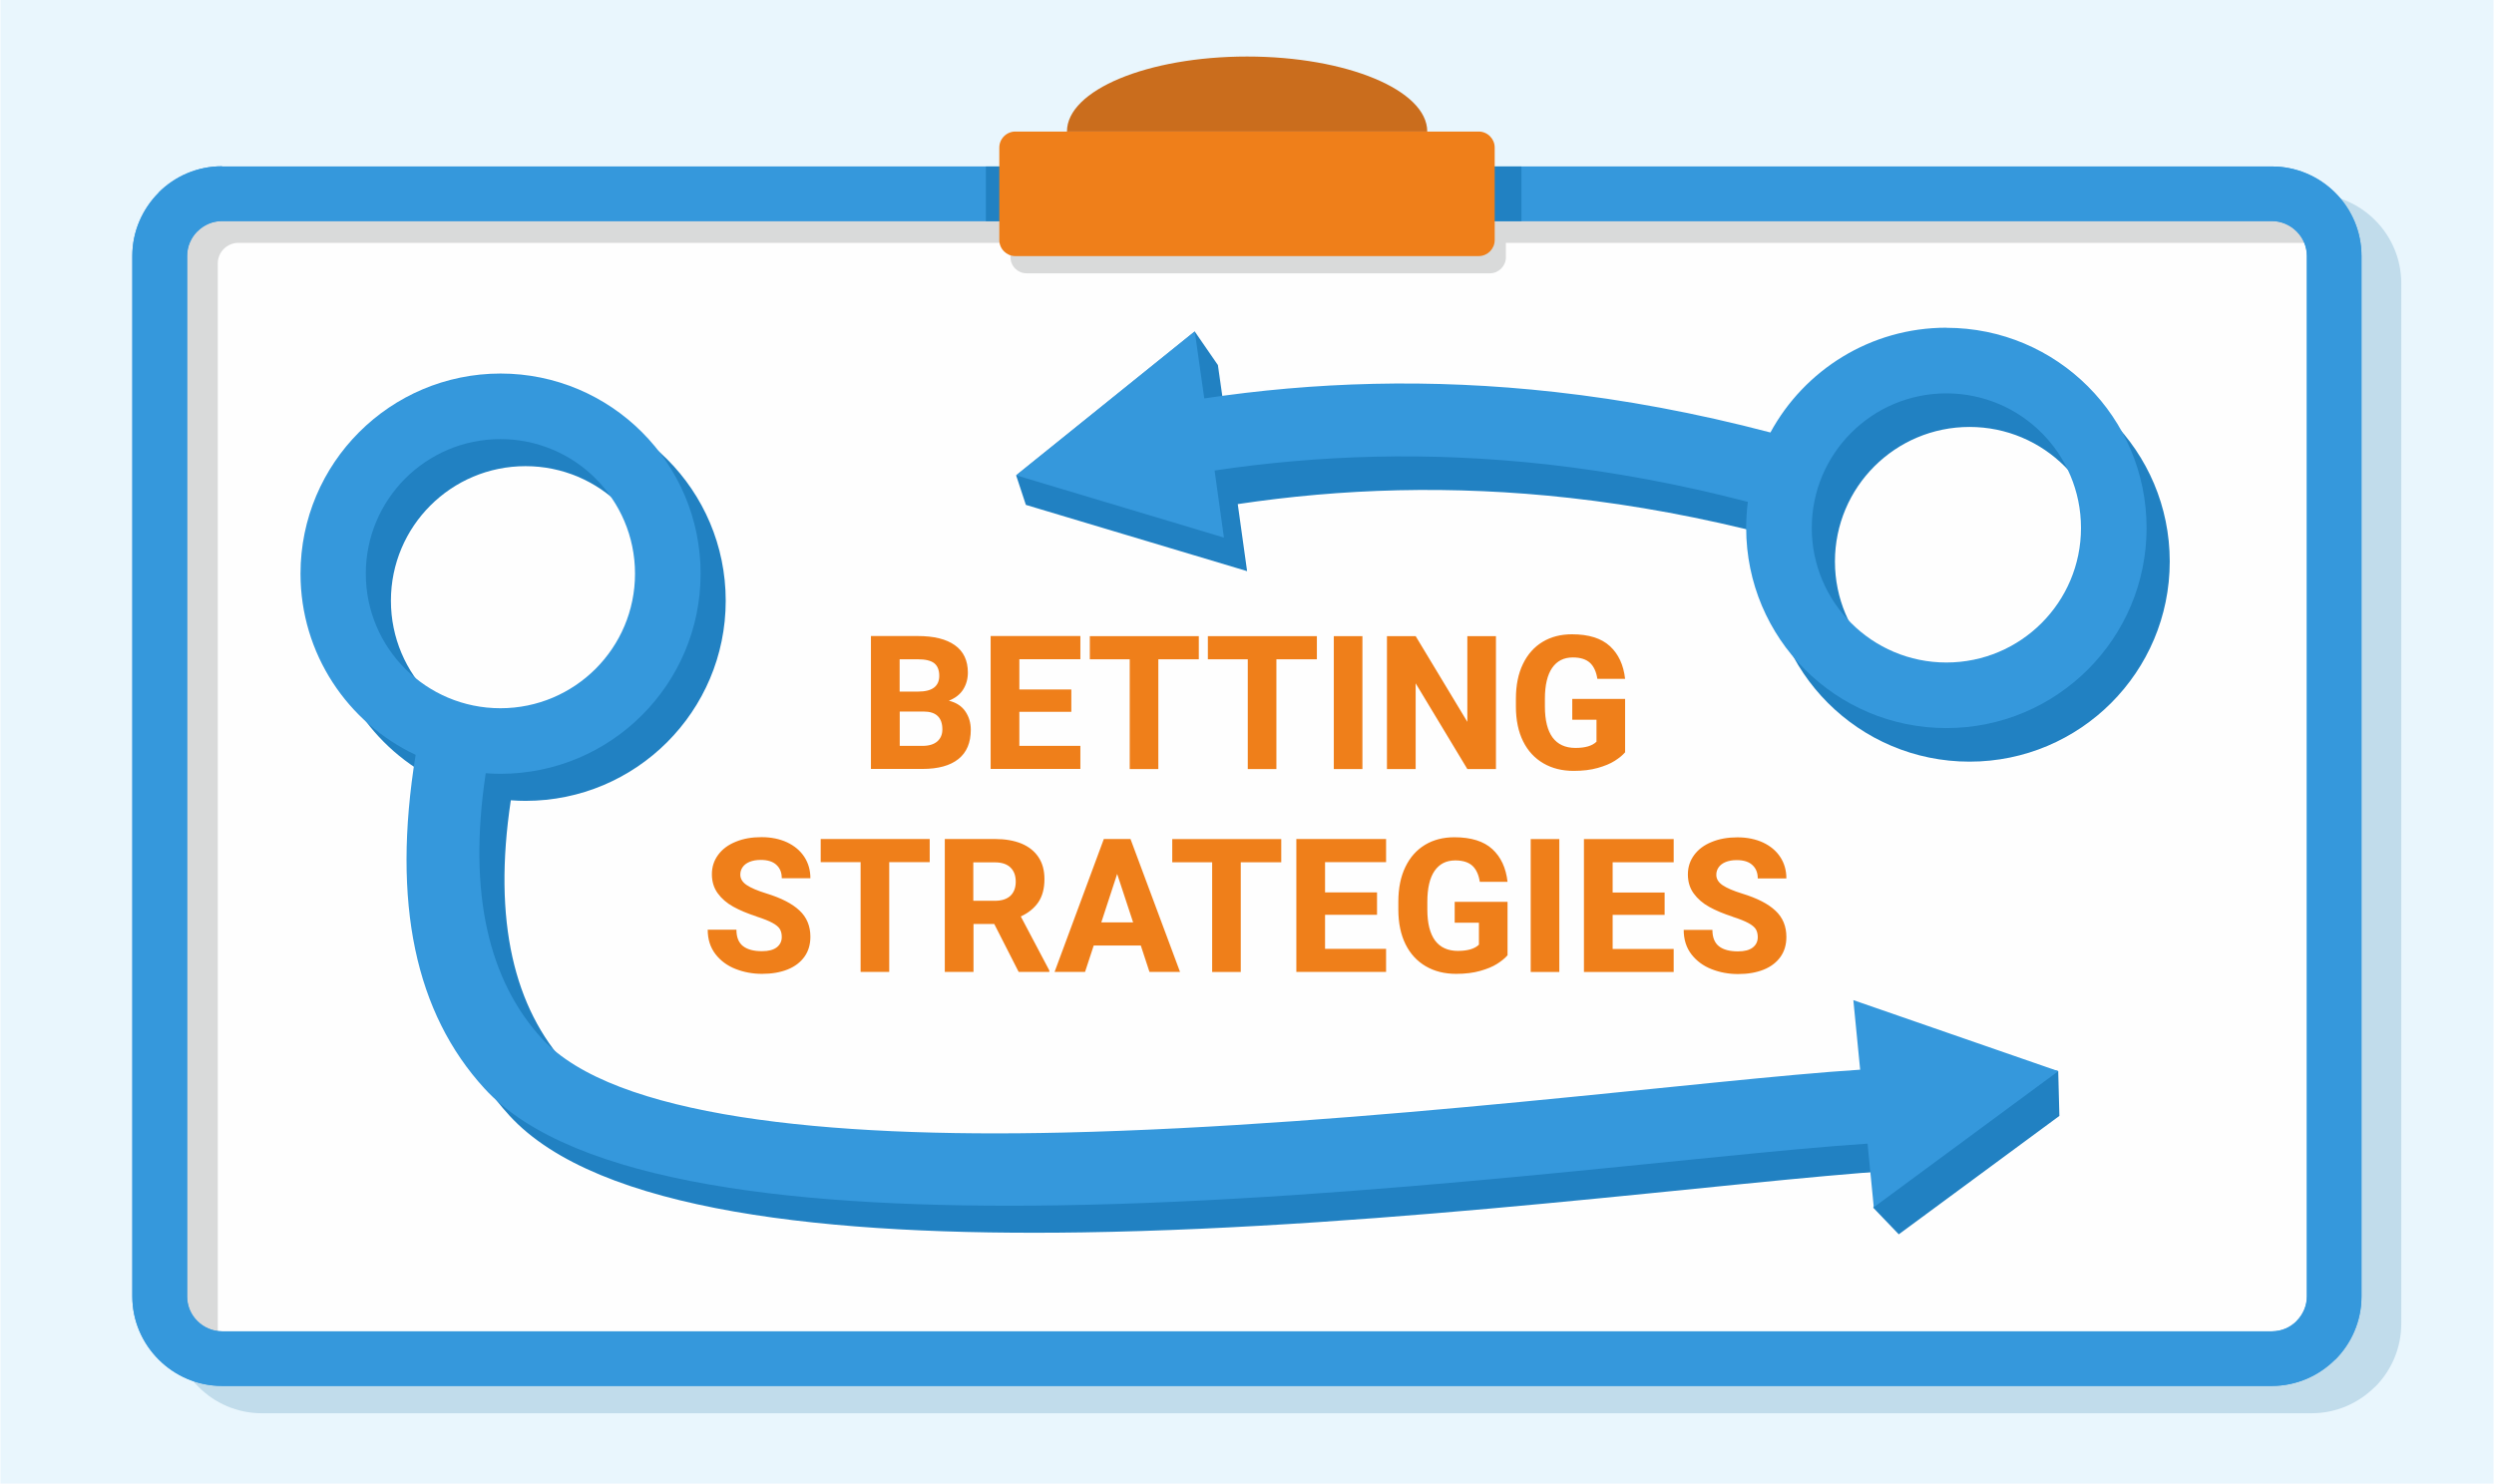
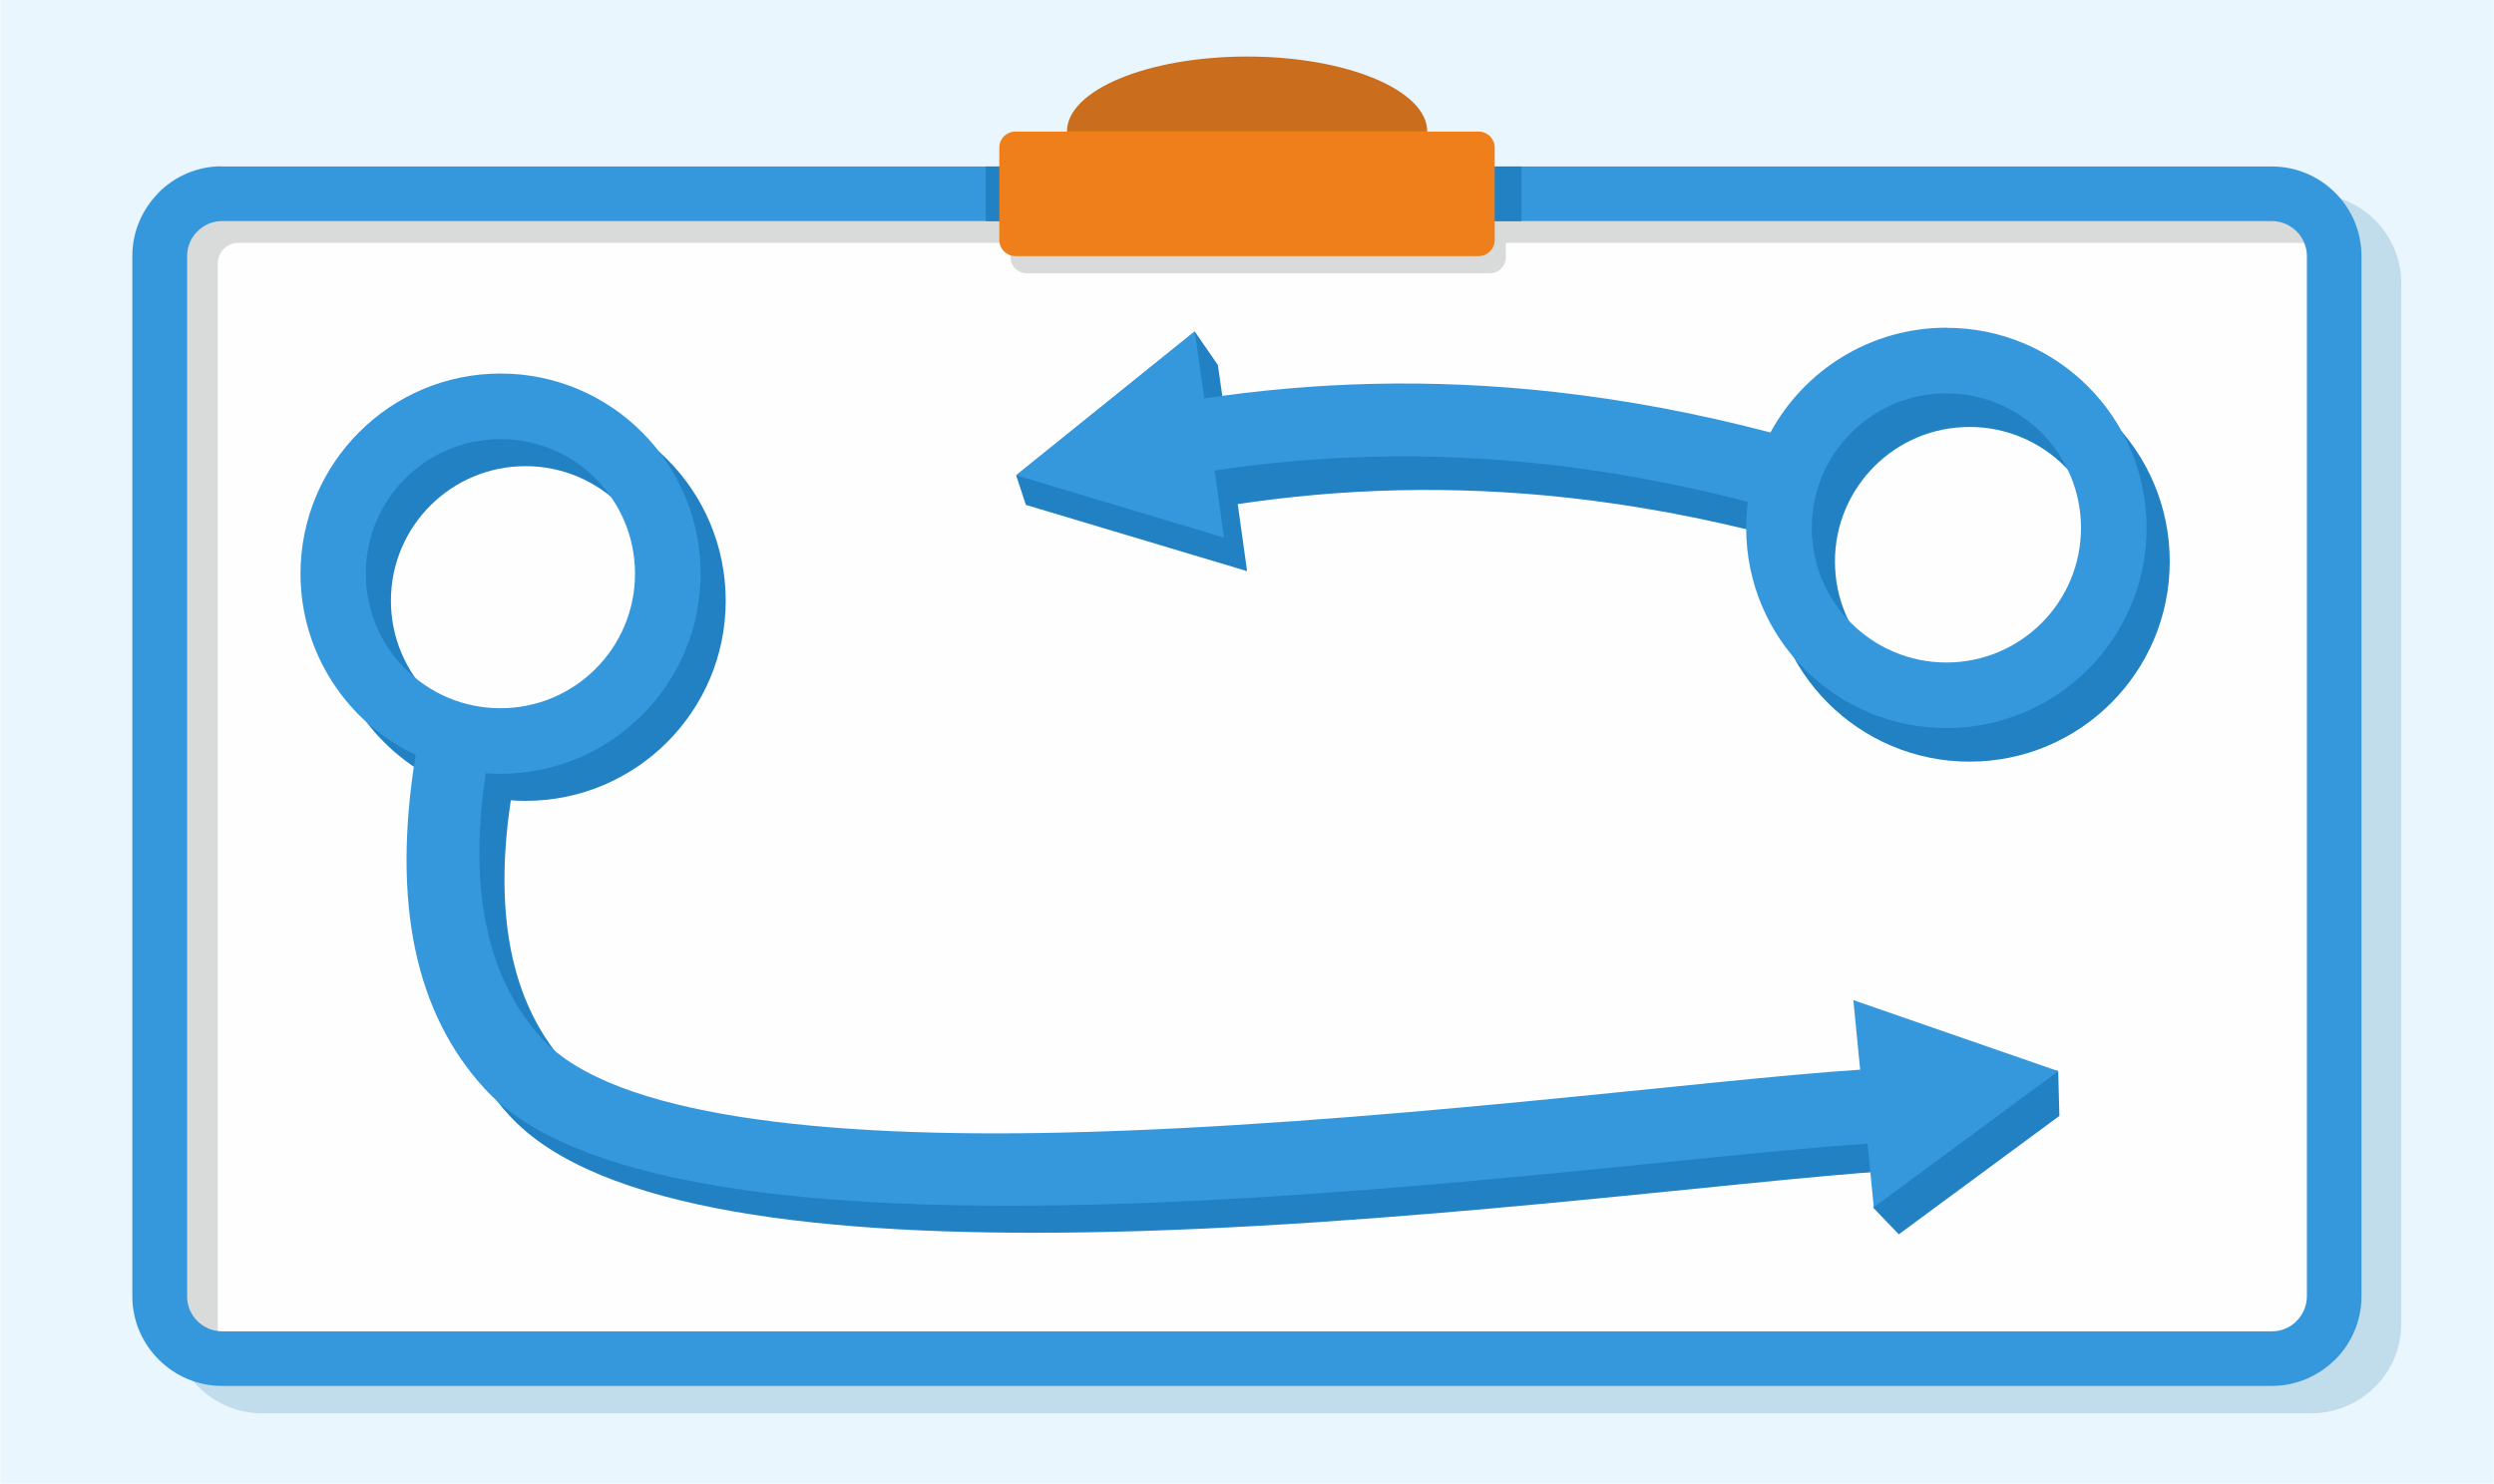
<svg xmlns="http://www.w3.org/2000/svg" xml:space="preserve" width="600px" height="357px" version="1.1" style="shape-rendering:geometricPrecision; text-rendering:geometricPrecision; image-rendering:optimizeQuality; fill-rule:evenodd; clip-rule:evenodd" viewBox="0 0 25616 15247">
  <defs>
    <style type="text/css">
   
    .fil7 {fill:#CA6D1D}
    .fil2 {fill:#D9DADA}
    .fil8 {fill:#EF7F1A}
    .fil3 {fill:#FEFEFE}
    .fil0 {fill:#E9F6FD}
    .fil4 {fill:#EF7F1A;fill-rule:nonzero}
    .fil6 {fill:#2181C2;fill-rule:nonzero}
    .fil5 {fill:#3598DC;fill-rule:nonzero}
    .fil1 {fill:#C1DCEB;fill-rule:nonzero}
   
  </style>
  </defs>
  <g id="Layer_x0020_1">
    <g id="_853934416">
      <polygon class="fil0" points="0,15247 25616,15247 25616,0 0,0 " />
      <path class="fil1" d="M2686 1992l21062 0c253,0 484,104 650,270 167,167 270,397 270,650l0 10693c0,253 -104,484 -270,650l-1 -1c-167,167 -397,271 -650,271l-21062 0c-252,0 -482,-103 -649,-270l-1 -1 -1 -1c-167,-167 -270,-397 -270,-649l0 -10693c0,-252 104,-482 271,-650l-1 -1c167,-167 397,-270 650,-270zm21062 561l-21062 0c-98,0 -188,40 -253,106l-1 0c-64,64 -105,154 -105,253l0 10693c0,99 40,189 105,253l1 1c64,64 154,105 253,105l21062 0c99,0 189,-40 253,-105l0 -1c65,-65 106,-155 106,-253l0 -10693c0,-98 -40,-188 -106,-253 -65,-65 -155,-106 -253,-106z" />
      <path class="fil2" d="M2277 1992l21062 0c352,0 639,288 639,639l0 10693c0,352 -288,639 -639,639l-21062 0c-352,0 -639,-288 -639,-639l0 -10693c0,-352 288,-639 639,-639z" />
-       <path class="fil3" d="M2446 2496l21526 0 0 11331 -21739 98 0 -11217c0,-117 95,-212 212,-212z" />
-       <path class="fil4" d="M9746 7202c76,19 132,56 169,111 37,55 55,117 55,187 0,133 -42,233 -127,301 -85,68 -208,102 -370,102l-416 0 -113 0 0 -1366 482 0c165,0 291,31 380,94 89,63 134,157 134,281 0,65 -16,123 -48,174 -32,51 -81,89 -146,115zm-507 -426l0 332 188 0c75,0 130,-14 165,-41 36,-27 54,-68 54,-121 0,-60 -18,-103 -52,-130 -35,-27 -91,-40 -167,-40l-188 0zm234 890c68,0 118,-16 153,-46 35,-31 52,-72 52,-123 0,-122 -64,-184 -192,-184l-246 0 0 353 234 0zm1623 0l0 237 -723 0 -199 0 0 -1366 295 0 627 0 0 238 -627 0 0 311 534 0 0 230 -534 0 0 350 628 0zm1217 -890l-416 0 0 1128 -294 0 0 -1128 -410 0 0 -238 704 0 416 0 0 238zm1213 0l-416 0 0 1128 -294 0 0 -1128 -410 0 0 -238 704 0 416 0 0 238zm174 1128l0 -1366 294 0 0 1366 -294 0zm1372 0l-531 -881 0 881 -295 0 0 -1366 295 0 531 881 0 -881 294 0 0 1366 -294 0zm1621 -172c-26,30 -61,59 -107,88 -45,29 -104,53 -175,73 -71,20 -153,30 -246,30 -119,0 -223,-26 -312,-78 -89,-52 -159,-127 -208,-226 -49,-99 -74,-218 -74,-357l0 -80c0,-139 24,-258 72,-357 48,-100 115,-175 202,-228 86,-52 187,-78 302,-78 172,0 302,41 390,122 88,81 140,193 156,336l-285 0c-11,-72 -36,-127 -75,-164 -40,-37 -99,-56 -177,-56 -93,0 -163,36 -213,108 -49,72 -74,177 -74,316l0 82c0,140 27,246 79,317 53,71 131,107 235,107 100,0 172,-21 216,-64l0 -226 -249 0 0 -214 543 0 0 551zm-8924 1687c-93,-30 -172,-63 -239,-100 -67,-37 -120,-83 -160,-138 -40,-55 -60,-120 -60,-196 0,-76 22,-142 65,-200 43,-58 103,-103 181,-134 77,-32 165,-47 263,-47 99,0 187,18 263,53 76,36 135,85 177,149 42,64 63,137 63,220l-294 0c0,-58 -18,-103 -55,-137 -36,-34 -90,-51 -161,-51 -45,0 -83,7 -115,20 -31,13 -55,31 -71,54 -16,23 -24,48 -24,77 0,42 21,77 65,107 43,29 110,58 201,86 153,47 267,105 342,176 75,70 112,160 112,270 0,79 -20,148 -61,205 -41,57 -98,101 -173,131 -75,30 -162,45 -263,45 -96,0 -187,-17 -271,-50 -85,-33 -154,-84 -207,-152 -53,-69 -80,-152 -80,-252l295 0c0,78 23,134 68,169 45,35 110,52 195,52 67,0 117,-13 152,-40 34,-27 51,-62 51,-106 0,-33 -7,-60 -20,-82 -14,-22 -39,-43 -76,-63 -37,-20 -91,-42 -163,-65zm1779 -558l-416 0 0 1128 -294 0 0 -1128 -410 0 0 -238 704 0 416 0 0 238zm1229 1114l0 14 -315 0 -251 -493 -213 0 0 493 -295 0 0 -1366 516 0c106,0 196,16 272,47 76,32 134,78 175,140 41,61 61,137 61,225 0,97 -21,176 -63,238 -42,61 -102,110 -180,146l293 555zm-780 -717l222 0c70,0 123,-18 159,-52 36,-35 54,-83 54,-144 0,-63 -18,-111 -54,-146 -36,-35 -89,-53 -160,-53l-222 0 0 396zm1720 460l-484 0 -89 271 -313 0 506 -1366 199 0 75 0 509 1366 -314 0 -89 -271zm-79 -238l-164 -498 -163 498 327 0zm1522 -618l-416 0 0 1128 -294 0 0 -1128 -410 0 0 -238 704 0 416 0 0 238zm1077 890l0 237 -723 0 -199 0 0 -1366 295 0 627 0 0 238 -627 0 0 311 534 0 0 230 -534 0 0 350 628 0zm1248 66c-26,30 -61,59 -107,88 -45,29 -104,53 -175,73 -71,20 -153,30 -246,30 -119,0 -223,-26 -312,-78 -89,-52 -159,-127 -208,-226 -49,-99 -74,-218 -74,-357l0 -80c0,-139 24,-258 72,-357 48,-100 115,-175 202,-228 86,-52 187,-78 302,-78 172,0 302,41 390,122 88,81 140,193 156,336l-285 0c-11,-72 -36,-127 -75,-164 -40,-37 -99,-56 -177,-56 -93,0 -163,36 -213,108 -49,72 -74,177 -74,316l0 82c0,140 27,246 79,317 53,71 131,107 235,107 100,0 172,-21 216,-64l0 -226 -249 0 0 -214 543 0 0 551zm238 172l0 -1366 294 0 0 1366 -294 0zm1469 -237l0 237 -723 0 -199 0 0 -1366 295 0 627 0 0 238 -627 0 0 311 534 0 0 230 -534 0 0 350 628 0zm605 -332c-93,-30 -172,-63 -239,-100 -67,-37 -120,-83 -160,-138 -40,-55 -60,-120 -60,-196 0,-76 22,-142 65,-200 43,-58 103,-103 181,-134 77,-32 165,-47 263,-47 99,0 187,18 263,53 76,36 135,85 177,149 42,64 63,137 63,220l-294 0c0,-58 -18,-103 -55,-137 -36,-34 -90,-51 -161,-51 -45,0 -83,7 -115,20 -31,13 -55,31 -71,54 -16,23 -24,48 -24,77 0,42 21,77 65,107 43,29 110,58 201,86 153,47 267,105 342,176 75,70 112,160 112,270 0,79 -20,148 -61,205 -41,57 -98,101 -173,131 -75,30 -162,45 -263,45 -96,0 -187,-17 -271,-50 -85,-33 -154,-84 -207,-152 -53,-69 -80,-152 -80,-252l295 0c0,78 23,134 68,169 45,35 110,52 195,52 67,0 117,-13 152,-40 34,-27 51,-62 51,-106 0,-33 -7,-60 -20,-82 -14,-22 -39,-43 -76,-63 -37,-20 -91,-42 -163,-65z" />
+       <path class="fil3" d="M2446 2496l21526 0 0 11331 -21739 98 0 -11217c0,-117 95,-212 212,-212" />
      <path class="fil2" d="M15468 1992l0 652c0,91 -74,165 -165,165l-4760 0c-91,0 -165,-74 -165,-165l0 -652 5089 0z" />
-       <path class="fil5" d="M2277 1711l21062 0c253,0 484,104 650,270 167,167 270,397 270,650l0 10693c0,253 -104,484 -270,650l-1 -1c-167,167 -397,271 -650,271l-21062 0c-252,0 -482,-103 -649,-270l-1 -1 -1 -1c-167,-167 -270,-397 -270,-649l0 -10693c0,-252 104,-482 271,-650l-1 -1c167,-167 397,-270 650,-270zm21062 561l-21062 0c-98,0 -188,40 -253,106l-1 0c-64,64 -105,154 -105,253l0 10693c0,99 40,189 105,253l1 1c64,64 154,105 253,105l21062 0c99,0 189,-40 253,-105l0 -1c65,-65 106,-155 106,-253l0 -10693c0,-98 -40,-188 -106,-253 -65,-65 -155,-106 -253,-106z" />
      <path class="fil5" d="M2277 1711l21062 0c253,0 484,104 650,270 167,167 270,397 270,650l0 10693c0,253 -104,484 -270,650l-1 -1c-167,167 -397,271 -650,271l-21062 0c-252,0 -482,-103 -649,-270l-1 -1 -1 -1c-167,-167 -270,-397 -270,-649l0 -10693c0,-252 104,-482 271,-650l-1 -1c167,-167 397,-270 650,-270zm21062 561l-21062 0c-98,0 -188,40 -253,106l-1 0c-64,64 -105,154 -105,253l0 10693c0,99 40,189 105,253l1 1c64,64 154,105 253,105l21062 0c99,0 189,-40 253,-105l0 -1c65,-65 106,-155 106,-253l0 -10693c0,-98 -40,-188 -106,-253 -65,-65 -155,-106 -253,-106z" />
      <polygon class="fil6" points="10125,1711 15628,1711 15628,2273 10125,2273 " />
      <path class="fil7" d="M10957 1352l3703 0c0,-426 -829,-771 -1851,-771 -1022,0 -1851,345 -1851,771z" />
      <path class="fil8" d="M10428 1352l264 0 264 0 3703 0 351 0 178 0c91,0 165,74 165,165l0 950c0,91 -74,165 -165,165l-4760 0c-91,0 -165,-74 -165,-165l0 -950c0,-91 74,-165 165,-165z" />
      <path class="fil6" d="M5395 4117c1136,0 2057,921 2057,2057 0,1136 -921,2057 -2057,2057 -51,0 -101,-2 -151,-6 -188,1247 38,2138 578,2728 733,801 2916,1022 5363,965 3108,-72 6645,-549 8181,-646l-70 -715 1847 452 12 460 -1650 1217 -263 -274 198 -380c-1622,105 -5140,585 -8316,634 -2610,40 -4989,-211 -5895,-1201 -707,-773 -955,-1900 -707,-3429 -699,-329 -1183,-1039 -1183,-1862 0,-1136 921,-2057 2057,-2057zm0 674c-764,0 -1383,619 -1383,1383 0,764 619,1383 1383,1383 764,0 1383,-619 1383,-1383 0,-764 -619,-1383 -1383,-1383z" />
      <path class="fil5" d="M5137 3839c1136,0 2057,921 2057,2057 0,1136 -921,2057 -2057,2057 -51,0 -101,-2 -151,-6 -188,1247 38,2138 578,2728 733,801 2916,1022 5363,965 3108,-72 6645,-549 8181,-646l-70 -715 2106 730 -1896 1399 -64 -654c-1622,105 -5140,585 -8316,634 -2610,40 -4989,-211 -5895,-1201 -707,-773 -955,-1900 -707,-3429 -699,-329 -1183,-1039 -1183,-1862 0,-1136 921,-2057 2057,-2057zm0 674c-764,0 -1383,619 -1383,1383 0,764 619,1383 1383,1383 764,0 1383,-619 1383,-1383 0,-764 -619,-1383 -1383,-1383z" />
      <path class="fil6" d="M20232 3714c1136,0 2057,921 2057,2057 0,1136 -921,2057 -2057,2057 -1136,0 -2057,-921 -2057,-2057 0,-91 6,-181 17,-268 -716,-186 -1402,-311 -2063,-385 -1221,-136 -2353,-96 -3416,63l96 689 -2273 -681 -100 -303 1835 -1479 238 345 98 689c1120,-168 2315,-210 3605,-66 708,79 1444,214 2212,416 348,-641 1028,-1077 1809,-1077zm0 674c-764,0 -1383,619 -1383,1383 0,764 619,1383 1383,1383 764,0 1383,-619 1383,-1383 0,-764 -619,-1383 -1383,-1383z" />
      <path class="fil5" d="M19994 3369c1136,0 2057,921 2057,2057 0,1136 -921,2057 -2057,2057 -1136,0 -2057,-921 -2057,-2057 0,-91 6,-181 17,-268 -716,-186 -1402,-311 -2063,-385 -1221,-136 -2353,-96 -3416,63l96 689 -2135 -640 1835 -1479 98 689c1120,-168 2315,-210 3605,-66 708,79 1444,214 2212,416 348,-641 1028,-1077 1809,-1077zm0 674c-764,0 -1383,619 -1383,1383 0,764 619,1383 1383,1383 764,0 1383,-619 1383,-1383 0,-764 -619,-1383 -1383,-1383z" />
    </g>
  </g>
</svg>